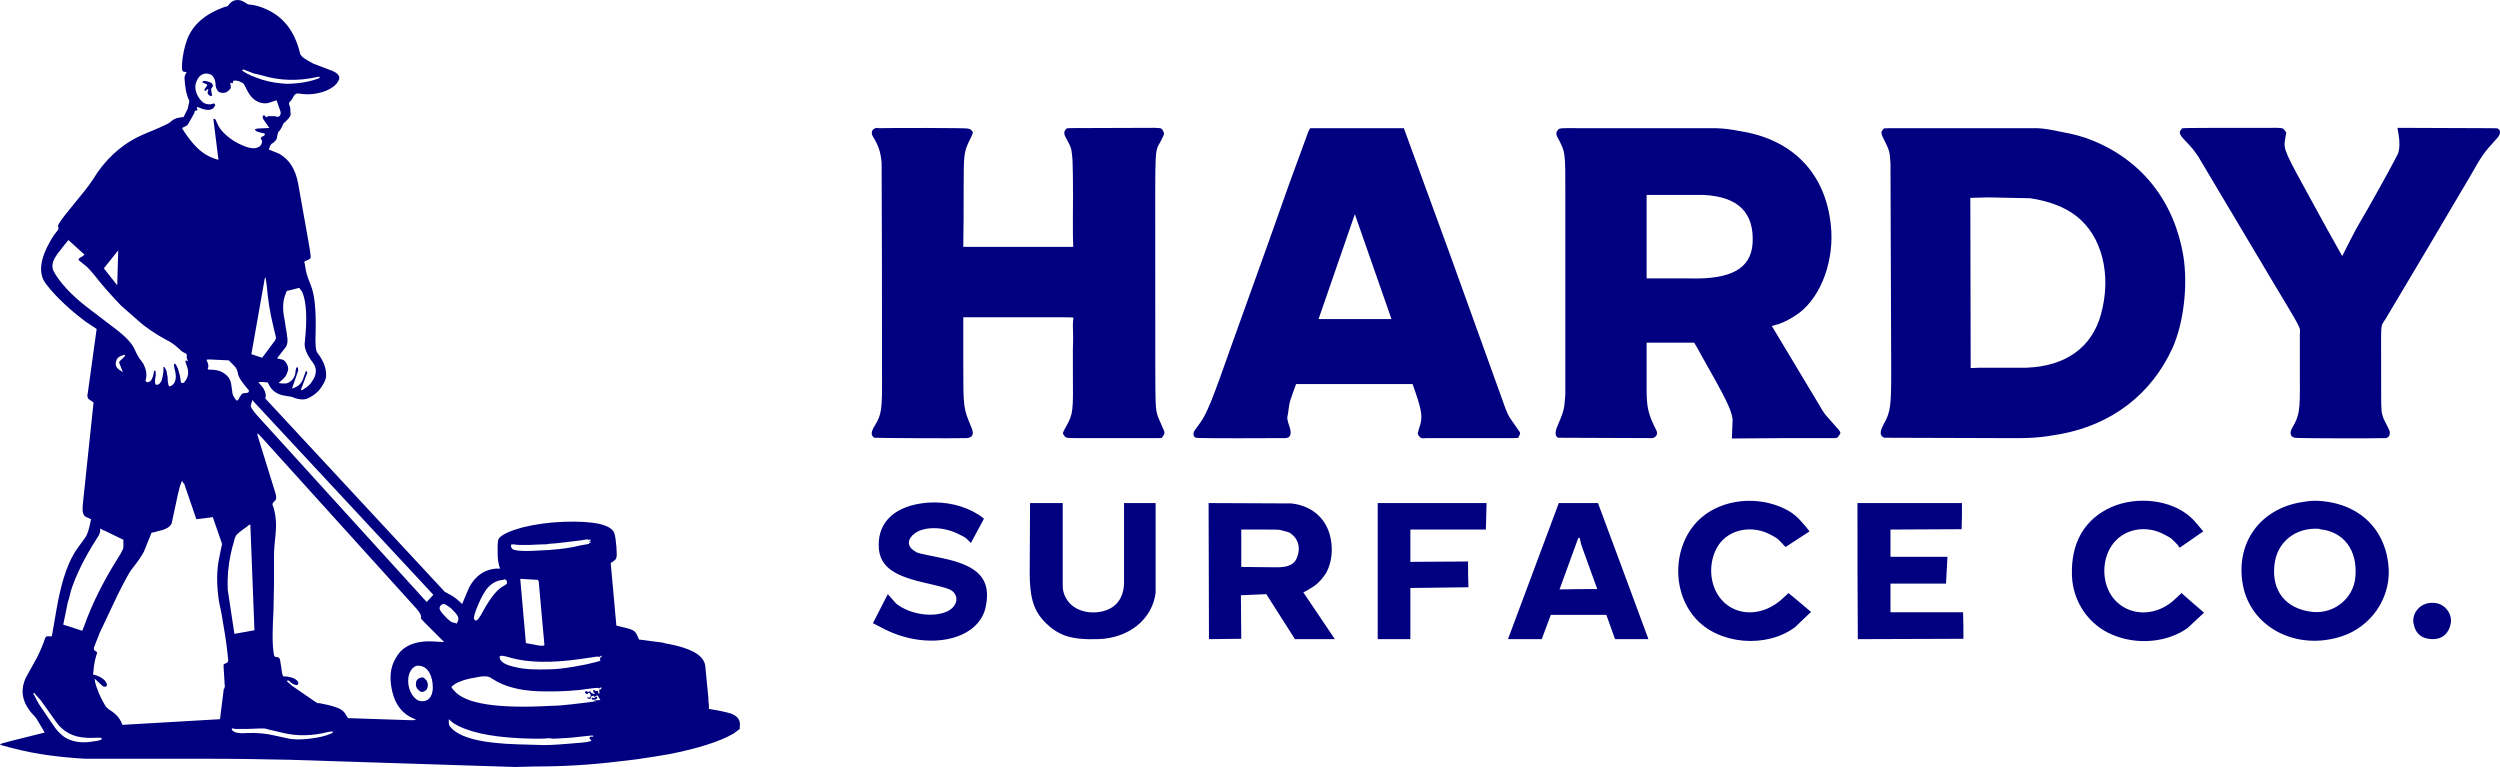
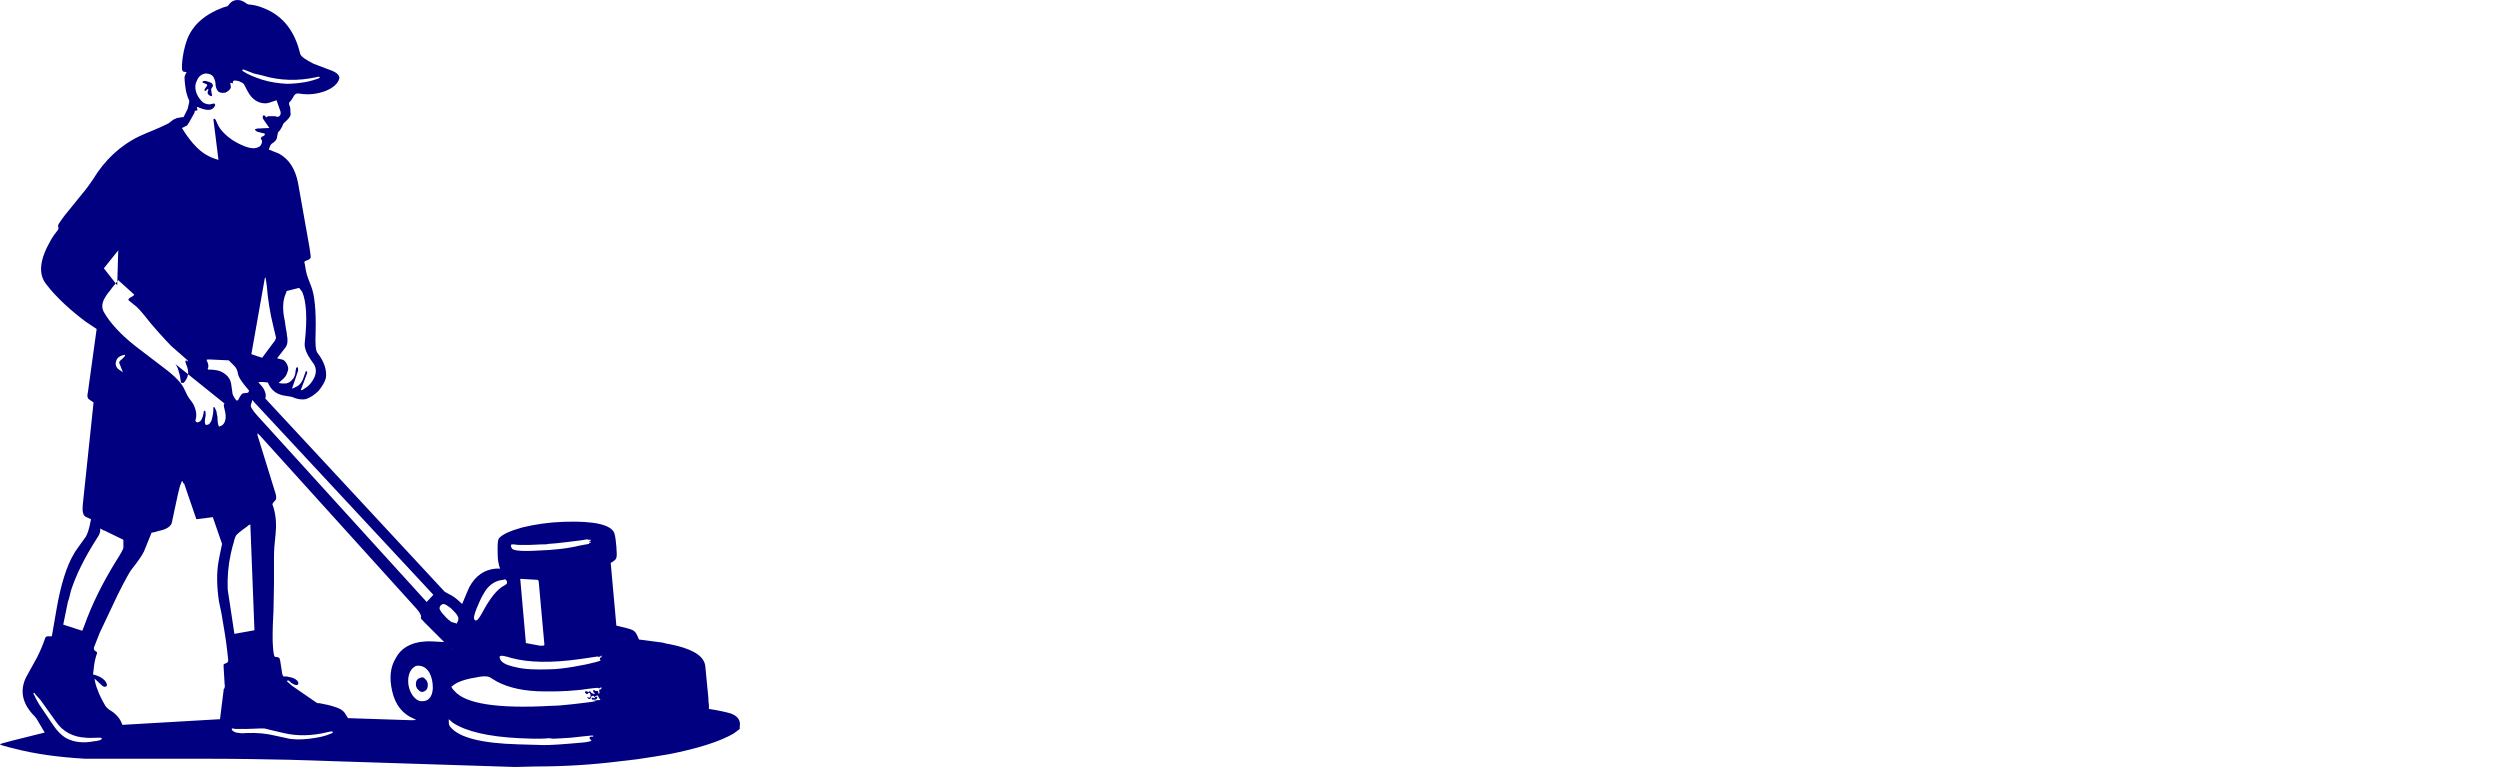
<svg xmlns="http://www.w3.org/2000/svg" id="Layer_1" data-name="Layer 1" viewBox="0 0 826.68 253.62">
  <defs>
    <style>
      .cls-1 {
        fill: navy;
        fill-rule: evenodd;
      }
    </style>
  </defs>
-   <path class="cls-1" d="M77.34,179.17c-.34,1.02-.68,2.38-1.02,3.91-.85,3.91-1.19,7.82-1.02,11.9l2.21,14.62,6.63-1.19-1.36-35.02-.68.34-.34.34c-2.21,1.53-3.4,2.55-3.74,3.06-.17.34-.51,1.02-.68,2.04ZM171.69,244.1c-10.2-.51-17.51-2.21-21.93-5.1l-1.36-1.19v1.02c0,.68.17,1.19.51,1.53,2.89,3.57,10.37,5.44,22.61,5.78l6.12.17c2.38.17,5.78,0,9.86-.34,4.25-.34,6.8-.51,7.65-.85l.34-.17q.17,0,0-.17s0-.17-.17-.17q-.17-.17-.34-.34v-.51s.17,0,.34-.17h.68s.17,0,.17-.17,0-.17-.17-.17h-.17s-.17,0-.51,0c-1.53.17-3.57.34-6.46.68-2.89.17-4.93.34-5.95.34l-1.36-.17c-1.53.17-3.23.17-4.93.17-1.87,0-3.57-.17-4.93-.17ZM39.44,120.01h0c-.17-.34.34-.85,1.02-1.36.68-.68,1.02-1.02.85-1.19,0-.17-.17-.17-.68,0-1.19.34-1.87.85-2.21,1.87-.34,1.02-.17,1.87.68,2.72l1.53,1.02-1.19-3.06ZM57.97,120.35h0c.17.17.51.68.85,1.53.34,1.02.51,1.87.68,2.38.17,1.36.34,2.04.34,2.21.17.17.34.17.51.17s.34,0,.51-.17c1.53-1.7,1.7-3.57.85-5.61-.34-.85-.51-1.36-.34-1.53q0-.17.17-.17s.17,0,.17.17q.17.17.34.17v-.17s0-.17,0-.17c-.17-.51-.34-.68-.34-.85.17-.85,0-1.19-.17-1.36-.68-.34-1.53-.68-2.04-1.36-1.7-1.53-3.06-2.55-4.25-3.06-4.08-2.21-7.31-4.42-9.69-6.63l-5.44-4.76c-1.19-1.19-2.55-2.72-4.25-4.59-1.7-1.87-3.23-3.74-4.42-5.27-1.36-1.7-2.38-2.72-2.72-3.06-1.87-1.53-2.72-2.21-2.72-2.21-.17-.34.17-.68.85-1.02.68-.34,1.02-.68,1.02-.85l-5.27-4.76-.68.85c-.51.68-1.19,1.36-1.87,2.38-.85,1.02-1.36,1.7-1.53,2.04-1.36,2.04-1.53,3.74-.68,5.27,2.04,3.57,5.44,7.31,10.37,11.22l9.35,7.14c3.91,2.89,6.12,5.27,6.97,7.31.68,1.53,1.19,2.38,1.53,2.89.85,1.02,1.19,1.7,1.36,1.87.34.68.68,1.53.85,2.38.17.85.17,1.7,0,2.38,0,.34-.17.51-.17.68s.17.34.34.51c.34.17.51.17.68,0,.85-.17,1.36-1.19,1.7-2.89,0-.68.17-.85.34-.85.34,0,.34.51.34,1.53-.34,1.7-.34,2.72,0,3.06.17.17.34.17.68,0,.34,0,.68-.34.85-.68.34-.34.51-.85.68-1.7.17-.85.34-1.7.34-2.55v-.85s.17,0,.17,0h.17c.17.17.34.68.68,1.36.17.85.17,1.36.34,1.87,0,1.53.17,2.55.51,3.23.17-.17.51-.17.85-.34,1.36-.85,1.7-2.72,1.02-5.27-.34-1.19-.34-1.87-.17-1.87,0-.17.17-.17.34,0ZM40.8,178.49h0l-6.29-3.06h-.17s-1.19-.68-1.19-.68c0,.51,0,1.02-.17,1.53-.17.51-.51,1.19-1.02,1.87-4.25,6.63-6.97,12.41-8.5,17.17-.34,1.36-.51,2.21-.68,2.72l-.34,1.02-1.53,7.48,6.29,2.04.68-1.7c2.55-7.14,6.12-14.28,10.54-21.42,1.53-2.38,2.38-3.91,2.38-4.42v-2.55ZM88.05,241.04c-.34-.17-.85-.17-1.7-.17l-4.76.17h-3.74c-.68-.17-1.02-.17-1.19-.17v.34c0,.34.51.68,1.36,1.02,1.02.17,2.04.34,3.23.17,3.74-.17,6.97.17,9.69.85l3.91.85c2.04.51,4.59.51,7.48.17s5.27-.85,7.14-1.7c.17,0,.34-.17.51-.34l.17-.17c0-.17-.34-.17-.85-.17l-.85.17c-5.44,1.36-10.37,1.36-14.62.34l-5.1-1.19c-.34-.17-.51-.17-.68-.17ZM87.54,44.54c.17-.34-.17-.51-.68-.51-.68-.17-1.36-.34-1.87-.51-.51-.34-.68-.51-.68-.68s.17-.17.34-.17c0,0,.17-.17.51-.17l3.91-.17-1.87-2.72c-.17-.17-.34-.51-.34-.85s.17-.51.34-.68c.17,0,.34.17.68.51,0,.17.17.17.34.17l.34-.34h1.02c.51,0,1.02,0,1.36,0,.51.17,1.02.34,1.02.17.17,0,.51-.17.68-.51s.17-.68.17-1.02l-1.36-3.91-1.53.51c-.85.34-1.53.51-2.21.51-2.38,0-4.42-1.36-5.78-3.91-.85-1.53-1.19-2.38-1.36-2.55-.17-.17-.68-.51-1.53-.85-.68-.17-1.36-.34-1.7-.17-.17,0-.34.17-.34.51v.34h-.34c-.17-.17-.34-.17-.34-.17h-.17v.34c.17.51.17,1.02.17,1.36-.34.68-1.02,1.19-1.7,1.53-.85.17-1.53.17-2.21-.17-.68-.51-1.19-1.53-1.19-3.23-.17-.85-.51-1.7-1.02-2.21-.68-.51-1.36-.68-2.21-.68-1.36.17-2.38,1.02-2.89,2.38-.68,1.36-.68,2.72,0,4.42.51,1.19,1.36,2.21,2.21,2.89,1.02.51,2.04.68,2.89.34.34,0,.51-.17.51-.17.17.17.34.17.34.34.17.17.17.34,0,.51-.68,1.53-2.38,1.7-4.93.68-.51-.17-.85-.34-.85-.34-.17,0-.17.17-.17.34.17.34.17.51.17.51v.17c0,.17-.17.17-.17.17-.34,0-.51,0-.68.17l-.17.68c-1.36,2.55-2.21,3.91-2.38,4.08l-1.7.85.85,1.36c2.38,3.57,4.76,6.12,7.14,7.48.85.51,2.21,1.19,4.08,1.7l-1.53-12.24c-.17-.85-.17-1.36,0-1.36.34,0,.51.17.68.51.68,1.7,1.36,2.89,2.21,3.74,1.7,1.87,3.91,3.4,6.29,4.42,2.55,1.19,4.42,1.36,5.61.68.51-.17.85-.68,1.02-1.19.17-.34.17-.85,0-1.19l-.17-.17c-.17-.17-.17-.34,0-.51,0-.17.17-.17.17-.34.68-.17,1.02-.51,1.02-.68ZM194.8,179.51h.17q.34-.17.51-.17l-.17-.17c-.34,0-.51-.17-.51-.17.34-.17.68-.34.68-.51h-.51c-.51,0-.68,0-.68-.17-.68.17-1.36.17-2.04.34-4.25.51-7.82,1.02-10.88,1.19-.51.17-1.19.17-2.38.17l-3.74.17h-3.4c-1.02,0-1.7-.17-1.87-.17h-.85c-.34.34-.17.85.17,1.36.34.68,3.23,1.02,8.5.68,5.27-.17,10.03-.68,14.11-1.7l2.89-.51v-.34ZM221.32,249.37c-2.72.51-6.29,1.02-10.71,1.7l-5.78.68c-9.52,1.19-18.7,1.7-27.71,1.7l-6.8.17-74.45-2.38c-8.33-.17-17-.34-26.18-.34H28.22c-8.67-.51-16.49-1.53-23.63-3.4-.85-.17-2.04-.51-3.23-.85-.85-.17-1.36-.51-1.36-.51,0-.17,1.36-.51,3.91-1.19l10.88-2.72-2.72-4.59-.68-.85c-4.08-4.08-4.93-8.5-2.72-12.92l3.57-6.46c.85-1.7,1.87-3.91,2.72-6.46.17-.51.68-.68,1.53-.51.34,0,.51,0,.68-.17l1.53-8.84c1.36-7.82,3.23-14.11,5.78-18.36.34-.68,1.7-2.55,3.91-5.61.51-.85,1.19-2.72,1.7-5.78l-1.87-.85c-.85-.68-1.02-1.87-.85-3.91l3.57-33.83-1.7-1.19c-.17-.34-.34-.68-.34-.85,0-.34,0-.68.17-1.36l2.89-20.91-3.57-2.38c-2.04-1.53-4.42-3.4-6.97-5.78-2.55-2.38-4.59-4.59-6.12-6.63-2.72-3.4-2.21-8.16,1.53-14.62.68-1.19,1.53-2.38,2.38-3.4.17-.34.17-.68,0-1.19-.17-.34.68-1.53,2.21-3.57l5.78-7.14c1.02-1.19,2.89-3.57,5.1-7.14,4.08-5.78,9.35-10.2,16.15-12.92,4.25-1.7,6.63-2.89,7.31-3.23l1.53-1.19c.68-.34,1.36-.68,2.04-.68.51-.17.85-.17,1.36-.17l1.36-2.72.51-2.21v-.68c-.34-.51-.51-1.02-.68-1.7-.34-.85-.51-2.04-.68-3.4-.17-1.36-.17-2.21-.17-2.55s.34-.85.51-1.36c.17,0,.17-.17.17-.17-.17-.17-.34-.17-.51-.17-.68,0-1.02-.34-1.02-1.19v-1.02c.17-3.4.85-6.12,1.7-8.5,1.87-4.93,5.95-8.33,11.73-10.54l1.7-.51c.34-.51.68-.85,1.02-1.19C76.83.34,77.68,0,78.53,0c1.02,0,1.7.34,2.55.85,0,0,.17.17.51.34.17.17.51.34,1.19.34,1.7.17,3.4.68,5.27,1.53,5.78,2.55,9.52,7.48,11.22,14.79.34.85,1.7,1.87,4.42,3.23l6.29,2.38c1.53.68,2.38,1.53,2.21,2.55-.51,1.7-2.04,3.06-4.59,4.08-2.72,1.02-5.61,1.36-8.67.85-.85-.17-1.36.17-1.7.68-.34.68-.85,1.53-1.53,2.21-.17.17-.17.51,0,1.02.34.68.34,1.36.34,2.21.17.85,0,1.36-.34,1.7-.17.34-.68.85-1.36,1.53-.51.34-.85.85-1.02,1.53-.51.85-.85,1.53-1.19,1.7-.17.17-.34.68-.51,1.7,0,.85-.68,1.7-1.87,2.38-.17.17-.51.68-.85,1.87l3.4,1.36c3.4,1.87,5.44,5.27,6.29,9.86l3.74,21.08c.34,2.21.51,3.4.34,3.57-.17.34-.85.68-1.87,1.02-.17.17-.17.51,0,1.02l.34,2.04c.34,1.7,1.02,3.4,1.7,5.1,1.19,2.89,1.7,7.99,1.53,15.3-.17,3.91,0,6.29.68,6.97,2.21,2.89,3.06,5.61,2.72,8.16-.34,1.36-1.19,2.72-2.38,4.25-1.36,1.36-2.72,2.21-4.08,2.72-1.19.34-2.89.17-4.76-.68-.17,0-.85-.17-2.04-.34-2.55-.34-4.25-1.36-5.44-3.4-.17-.34-.34-.68-.51-1.02-1.19-.17-2.04-.17-2.38-.17s-.68,0-.68.17l1.19,1.36c.68.85,1.02,1.7,1.19,2.72,0,.34,0,.85-.17,1.19l59.33,63.91,1.53.85c1.19.51,2.72,1.7,4.25,3.23,1.02-2.55,1.87-4.42,2.38-5.61,2.04-3.74,4.93-5.78,8.84-6.12h1.36c-.34-.68-.51-1.53-.68-2.55-.17-1.36-.17-2.89-.17-4.42s.17-2.55.34-2.89c1.02-1.36,3.57-2.55,7.82-3.74,4.25-1.02,8.67-1.7,13.77-1.87,10.2-.34,15.64,1.02,16.66,3.74.34,1.02.51,2.55.68,4.42.17,2.04.17,3.23,0,3.74-.17.51-.51.85-.85,1.02-.34.34-.68.51-1.02.68l1.87,20.74c3.06.68,4.93,1.19,5.44,1.53.68.34,1.19,1.02,1.53,1.87.17.34.34.85.51,1.19l7.82,1.02c.51.17.85.17,1.19.34.51,0,1.7.34,3.4.68,6.12,1.53,9.18,3.74,9.52,6.8l1.02,10.54c0,.68,0,1.36.17,2.21v1.36c3.23.51,5.61,1.02,7.31,1.53,2.21.85,3.23,2.21,2.89,4.25v.85s-2.04,1.53-2.04,1.53c-4.76,2.72-11.9,4.93-21.25,6.8ZM198.88,217.07h0v-.17s0-.17,0-.17c0,0-.17,0-.17.17q-.17.17-.34.17c-.17.17-.34.17-.34.17-.17,0-.34-.17-.34-.17l-5.78.85c-9.52,1.36-17.17,1.19-22.78-.34-2.21-.68-3.4-.85-3.57-.68-.17,0-.17.17-.34.17v.34c.17,1.53,2.04,2.55,5.44,3.23,2.72.68,6.29.85,11.05.68,2.21,0,4.93-.34,7.99-.85,3.06-.51,5.44-1.02,7.31-1.53.68-.17,1.02-.34,1.19-.34q.34-.17.51-.34h-.17c-.17-.17-.17-.34-.17-.34,0-.34,0-.51.34-.51l.17-.17v-.17ZM75.64,119.16h0l-3.57-.17h-.17c-2.21-.17-3.57-.17-3.57,0s0,.34.17.51c.34.85.51,1.36.34,2.04l-.17.34c0,.17.17.17.17.34h.34c2.04,0,3.57.34,4.59,1.02,1.7,1.02,2.55,2.38,2.72,4.08l.34,2.38c0,.34.17,1.02.51,1.53.34.51.51.85.85,1.19.34.17.68-.17,1.02-1.02.51-.85.85-1.36,1.36-1.36l1.36-.17c.34-.17.34-.34.34-.51.17-.17,0-.34-.17-.51-2.04-2.38-3.23-4.08-3.4-5.27-.17-1.02-.51-1.87-1.19-2.55l-1.87-1.87ZM93.32,126.81h1.19c1.02-.17,1.7-.68,2.38-1.53.51-.68.85-1.7.85-2.72.17-.34.17-.68.17-.85.17-.17.34-.34.34-.34.34.17.34.51.34,1.19l-2.04,5.95c.51-.17,1.02-.34,1.53-.68,1.02-.51,1.87-1.53,2.38-3.23l.68-1.87h.17c.34.17.34.51.17.85l-2.04,5.44c.51,0,.85-.17,1.19-.51,1.36-.68,2.55-2.04,3.4-3.91.68-1.7.51-3.23-.51-4.59-2.04-2.72-3.06-4.93-2.72-6.97.85-7.82.51-13.26-.85-16.49l-1.02-1.36-4.08,1.02c-.17.17-.17.51-.34.85-1.02,2.21-1.19,5.27-.34,9.01.17,1.19.34,2.55.68,4.25v.34c.34,1.53.34,3.06-.34,4.08l-2.89,3.74,2.04.51c.51.34,1.19,1.02,1.53,2.21.17.51.17,1.19-.17,1.87-.17.68-.51,1.36-1.19,2.04l-1.7,1.53c.34,0,.68.17,1.19.17ZM195.82,230.16c-.17,0-.34.17-.34.34q-.17.17-.17.34c0,.34-.34.34-.85.17-.17-.17-.34-.34-.17-.51,0,0,.17,0,.34.17h.34c.17-.17.34-.34.34-.51,0-.34,0-.68-.34-1.02-.17-.17-.51,0-.68.34h-.34c-.17,0-.17-.17-.34-.34-.17,0-.17-.17-.17-.34s.17-.17.17-.17c.17-.17.51,0,.85.17,0,.17.17,0,.34-.17h.34s.17,0,.17.17c.17.34.51.51.68.51,0,0,.17,0,.34.17.17,0,.34,0,.34-.17,0,0,0-.17-.34-.34,0,0-.17-.17-.17-.34v-.34c.17-.17.34-.17.68.17h.68c.34.17.34.34.34.85h.17c.17,0,.34-.17.17-.51-.17-.51,0-.85.17-.85h.34s.17-.34.17-.34v-.34c-.17,0-.51.17-.68.34h-.17q-.17,0-.17-.17c-.85,0-2.04.17-3.4.34-2.04.34-4.25.51-6.63.68s-4.42.17-5.95.17h-1.7c-6.8,0-11.9-1.19-15.81-3.23l-2.55-1.53c-.85-.34-2.38-.34-4.59.17-2.21.34-4.08.85-5.61,1.53-.85.34-1.53.85-2.38,1.53.34.68.68,1.02,1.02,1.36,3.57,4.25,14.28,5.95,32.13,4.93,1.53,0,3.74-.17,6.8-.51,3.23-.34,5.44-.68,6.97-.85.34,0,.51,0,.85-.17h-1.02s.51-.17.51-.17c.17,0,.34,0,1.02-.17h.68q.34-.17.34-.34s-.17,0-.34-.17c-.17-.17-.17-.34-.34-.68,0-.34-.17-.34-.51-.34-.34.17-.51.17-.51.34-.17.17-.34.17-.51-.17,0-.17-.17-.17-.51,0ZM146.7,199.73c-.34,0-.68.17-.85.34-.34.34-.51.68-.51,1.19.17.51.51,1.19,1.53,2.21.85,1.02,1.7,1.7,2.38,2.21l1.87.51c0-.34.17-.68.34-.85.17-.68.17-1.19-.17-1.7-.34-.68-1.19-1.53-2.21-2.55-1.19-.85-1.87-1.36-2.38-1.36ZM67.14,27.37h0c-.17,0-.17-.17-.17-.17v-.17c.34-.34.68-.34,1.36-.17.68.17,1.19.34,1.7.68.51.51.51,1.02,0,1.53-.34.34-.17,1.02,0,2.04.17.17.17.34,0,.51,0,.17-.17.17-.34.17s-.34-.17-.51-.34c-.34-.17-.34-.34-.51-.51,0-.51,0-.85.17-1.02,0-.17.17-.34,0-.34v-.17c-.17,0-.34.17-.68.51-.17,0-.17.17-.34.17,0,0-.17,0-.17-.17-.17-.17,0-.51.68-1.36.17-.17.17-.34.17-.51s-.51-.34-1.36-.68ZM72.24,185.8c.17-.85.51-2.89,1.19-5.95l-3.06-8.84-5.44.68-4.08-11.9c-.17.17-.17,0-.34-.17,0-.34-.17-.51-.17-.51-.17,0-.34.17-.34.34-.17.34-.17.51-.17.51-.17.17-.51,1.36-1.02,3.57l-2.04,9.52c-.51,1.19-1.87,2.04-4.42,2.55-1.02.34-1.7.51-2.21.51l-2.55,6.29c-.85,1.7-2.38,3.74-4.25,6.12-.51.68-2.04,3.4-4.42,8.16l-5.95,12.58-1.87,4.76c-.17.51,0,1.02.34,1.19.68.34.85.68.51,1.19-.51,1.53-.85,3.23-1.02,5.27l-.17,1.36c.85.17,1.7.51,2.38.85,1.19.68,1.87,1.36,2.21,2.38v.34c0,.17-.17.34-.17.34-.51.34-1.02.17-1.53-.34l-2.38-2.21c.17,1.36.51,2.55,1.02,3.74.51,1.53,1.36,3.23,2.55,5.27.34.51,1.02,1.19,2.21,1.87,1.7,1.19,2.89,2.72,3.4,4.42l32.3-1.87,1.19-9.52c0-.34,0-.51.17-.51.17-.34.34-.85.17-1.53l-.34-5.78v-.68c0-.17.34-.34.85-.51.51-.17.68-.51.68-1.02l-.34-3.06c-.34-3.23-1.02-7.31-1.87-12.24l-.85-4.08c-.68-4.59-.85-9.01-.17-13.09ZM158.6,198.88c-.68,1.53-1.36,3.06-1.7,4.42-.34,1.02-.17,1.7.34,1.87s1.19-.68,2.21-2.55c2.55-4.76,4.93-7.82,7.31-9.01.51-.34.85-.51.85-.68.17-.85-.17-1.19-.68-1.36-.17,0-.34,0-.51.17-2.38.17-4.25,1.36-5.78,3.4-.68,1.02-1.36,2.21-2.04,3.74ZM94.85,225.23s.51.51,1.7,1.53l7.65,5.27c.34.17.51.34.51.34.17.17.51.17,1.02.17,1.7.34,3.4.68,4.93,1.19,1.7.51,2.72,1.19,3.23,1.87l1.19,1.87,20.74.68c1.02,0,1.53,0,1.7-.17l-.68-.34c-3.74-1.53-6.12-4.59-7.14-9.01-1.02-4.42-.68-7.99,1.19-11.05,1.7-3.23,4.93-5.1,9.35-5.44,1.36-.17,3.57,0,6.63.17l-6.63-6.63c-.51-.51-.68-.85-.85-.85-.17-.34-.34-.51-.17-.68.17-.51-.34-1.53-1.36-2.72l-51.34-56.78c-.85-.85-1.19-1.36-1.36-1.36v.68s5.95,19.21,5.95,19.21c.34,1.19.34,2.04-.34,2.55-.51.51-.68.85-.68,1.02s.17.51.34,1.02c.85,2.89,1.02,5.78.68,9.01-.34,2.89-.51,5.27-.51,7.31v9.01s-.17,9.01-.17,9.01c-.34,5.95-.34,9.86-.17,11.73.17,2.21.34,3.4.85,3.4.68,0,1.19.17,1.36.51,0,0,0,.17.17.68l.51,3.23.17,1.19c.17.51.34.85.51.85h1.02c.51.17,1.02.17,1.53.34.68.17,1.36.51,1.87,1.02.34.34.51.85.34,1.19-.34.51-1.19.34-2.38-.51l-.68-.68h-.51q-.17,0-.17.17ZM178.15,192.42c0-.34-.17-.51-.34-.68l-5.78-.34,1.87,21.25,4.59.85h1.19c.17,0,.34-.17.34-.34,0-.34-.17-1.7-.34-3.74l-1.53-17ZM198.88,217.24h0v.17s.17-.34.17-.34l-.17.17ZM199.05,227.44h0l-.17-.17.17.17ZM105.73,25.67v-.17c-.17-.17-.51-.17-1.02,0-6.12,1.36-12.24,1.19-17.85-.51l-1.36-.34-1.53-.34-3.06-1.19c-.34-.17-.68-.17-.68,0q-.17,0-.17.17.17,0,.17.17c1.7,1.19,3.91,2.04,6.46,2.89,2.72.85,5.44,1.19,7.99,1.36,1.87,0,3.91-.17,5.95-.51,2.04-.34,3.57-.85,4.93-1.36,0-.17.17-.17.17-.17ZM138.37,220.13h0c-.34,0-.68,0-1.02.17-1.53.85-2.38,2.55-2.38,4.93,0,1.7.51,3.23,1.36,4.59.85,1.19,1.87,2.04,3.06,2.04,2.21.17,3.57-1.36,3.74-4.25,0-2.04-.34-3.74-1.19-5.27-.85-1.36-2.04-2.21-3.57-2.21ZM197.18,230.33s.17,0,.17.17q.17,0,.17.17t-.17.34c0,.17-.34.34-.68.34h-.85c0-.17-.17-.17-.17-.34s.17-.34.17-.34c0,0,.17,0,.51.17h.17c.17,0,.17-.17.34-.34,0,0,.17,0,.34-.17ZM31.11,229.65h0c-.34,0-.85,0-1.87.17,1.02-.17,1.53-.17,1.87-.17ZM30.26,226.59h0c-.17-.17-.34-.17-.51-.34.17.17.34.17.51.34ZM90.94,112.53c.17-.17.17-.34.34-.85l-.85-3.57c-1.19-4.76-1.87-9.35-2.21-13.6l-.34-2.38q0-.34-.17-.34s-.17.17-.17.34l-4.42,24.99,3.57,1.19,3.91-5.27c.17-.17.34-.34.34-.51ZM17.17,239.17h0c1.53,2.38,3.23,4.08,4.76,4.93,2.55,1.36,5.61,1.7,9.18,1.02,1.7-.17,2.55-.51,2.55-.85,0-.17-.17-.34-.68-.34-2.38,0-3.91.17-4.59,0-4.25-.17-7.65-2.04-9.86-5.27l-5.1-7.14-1.53-1.7c-.34-.51-.68-.85-.68-.68q-.17,0-.17.17c0,.17,0,.34.17.34,0,.17.17.34.17.34.34.85.85,1.7,1.53,2.89l4.25,6.29ZM68.67,121.88h0v-.17s0,.51,0,.51v-.34ZM28.22,226.42h0c.68-.17,1.19-.17,1.53-.17-.34,0-.85,0-1.53.17ZM84.14,133.1h0l-.68-.85-.51,1.7c-.17.51.51,1.7,2.21,3.57l55.93,61.54,2.21-2.38-58.99-63.41-.17-.17ZM138.37,228.12c-.51-.34-.68-.85-.85-1.53,0-.51,0-1.19.34-1.7.34-.51.85-.68,1.36-.85.51-.17,1.02,0,1.36.51.51.34.68.85.85,1.36.17,1.7-.34,2.55-1.7,2.89-.51,0-1.02-.17-1.36-.68ZM38.76,94.34h0l.34-11.56-4.76,5.95,4.42,5.61ZM195.48,179.34h0ZM149.42,214.52h0c0-.17-.17-.17-.17-.17l.17.17Z" />
-   <path class="cls-1" d="M290.45,42.27h0v.12c3.6-.12,28.8-.12,29.64.12.84.12,1.44.72,1.56,1.2,0,.48.24.12-1.2,3-1.68,3.6-1.8,4.32-1.8,15.84,0,10.92,0,8.16-.12,19.08h36.36c-.12-4.08-.12-2.76-.12-9,.12-10.08,0-19.8-.24-21.12-.36-2.76-.12-2.4-2.4-6.6-.36-.96-.24-1.68.48-2.28.48-.36-3.72-.24,29.16-.36,2.52.12,2.4,0,3.12,1.68,0,.48.24.12-1.08,2.76-2.04,3.84-1.8.48-1.8,36.48,0,39.36,0,45.84.12,49.44.12,3.48.36,4.44,1.8,7.56,1.44,3.24,1.44,2.88.36,4.44-.48.36,3.48.24-27.96.24-3.72,0-3.84,0-4.44-.84-.6-.72-.6-.84.72-3.12,2.28-4.2,2.28-4.68,2.16-18.6v-6.6c.12-4.56.12-3.36,0-7.92,0-.96,0-.72.12-2.28,0-.72,1.92-.6-13.68-.6h-22.68s0,15.12,0,15.12c0,15,0,14.88,2.76,21.48.84,2.04.36,3.24-1.68,3.36-3.24.12-30.12,0-30.48-.12-1.2-.72-1.2-1.92.12-3.96,2.28-3.84,2.52-4.92,2.4-18.24,0-39.24,0-29.4-.12-68.76-.36-3.6-.96-5.52-2.88-8.64-.36-.6-.48-1.32-.24-1.92.6-.84.84-.84,2.04-.96ZM306.65,166.23h0c6.12-.48,12.24.96,16.92,3.96.72.48,1.2.84,1.8,1.32l-4.32,8.04c-2.04-2.04-1.56-1.68-3.72-2.76-4.92-2.64-11.4-2.88-14.76-.48-2.52,1.8-2.76,4.2-.36,5.76,1.56.96.24.6,9.48,2.52,12.12,2.52,16.08,7.08,14.28,15.96-2.16,11.04-18.6,14.76-33.12,7.68l-4.2-2.16,4.92-9.6,2.76,3.12c4.68,3.72,12.6,4.8,17.28,2.4,2.52-1.44,3.36-3.84,2.04-5.76-1.2-1.44-1.44-1.56-10.68-3.72-10.32-2.4-14.28-5.76-14.4-12-.24-8.16,5.76-13.44,16.08-14.28ZM362.57,202.47h0c5.64-.48,8.88-3.84,9.12-9.48v-18.48s0-8.16,0-8.16h10.44c0,17.04,0,12.72,0,29.76-1.2,8.76-8.88,15-19.2,15.24-9,.24-13.2-1.2-17.88-6.12-3.36-3.72-4.56-7.92-4.56-15.96l.12-22.92h10.8c0,21.36,0,24.84,0,26.76,0,1.8.12,2.28.48,3.36,1.44,4.08,5.64,6.36,10.68,6ZM479.21,83.43h0l18.72,51.96c1.2,2.76.6,1.68,4.08,6.72.84,1.2.84,1.08.12,2.4-.36.48,3.96.36-30,.36-2.4.12-2.28.12-3.12-.96-.24-.72-.36-.24.72-3.84.72-2.76.12-5.4-2.64-13.08h-38.52c-2.4,6.72-2.04,5.28-2.64,9.6-.36,2.04-.48,1.56.6,4.92.6,2.16.12,3.36-1.56,3.36-24.6.12-29.16,0-29.64-.12-.72-.48-.84-1.08-.48-2.16l1.92-2.64c2.28-3.12,4.08-7.56,10.56-26.04l12.36-34.44c7.32-20.64,5.4-15.48,12.96-36,.24-.48.36-.72.6-1.08,17.64,0,13.32,0,30.96,0l15,41.04ZM448.01,70.83h0c-6.84,19.8-5.16,14.88-12,34.68h24.12s-12.12-34.68-12.12-34.68ZM438.41,189.63h0c-1.44,2.16-3,3.84-5.28,5.04-.72.48-1.32.84-2.16,1.2l10.44,15.48h-13.2c-5.4-8.52-4.08-6.36-9.48-14.88l-8.4.36.12,14.4c-6.12.12-4.56,0-10.68.12l-.12-45,27.36.12c5.4.6,9.48,3.36,11.64,7.56,2.4,4.8,2.28,11.28-.24,15.6ZM427.01,176.55h0c-.6-.48-.96-.6-1.92-.84-2.76-.72-.6-.6-14.64-.6v12.36s11.76.12,11.76.12c3.84,0,5.88-.96,6.72-3.36,1.2-3.12.36-6-1.92-7.68ZM479.81,175.11h-13.44c0,6,0,4.56,0,10.68l19.08-.12c0,4.92,0,3.6.12,8.52-11.04.12-8.28.12-19.2.24v16.92c-6.24,0-4.68,0-10.8,0,0-25.68,0-19.32,0-45h36s-.24,8.76-.24,8.76h-11.52ZM535.01,184.11h0c5.76,15.6,4.32,11.64,10.08,27.24h-11.04s-2.88-8.04-2.88-8.04h-18.36s-3,8.04-3,8.04h-11.16s16.8-45,16.8-45h12.96s6.6,17.76,6.6,17.76ZM523.61,182.19h0c-1.08-3-.84-2.52-.96-3-.36-1.56-.24-1.32-.36-1.32-.12-.12-.36,0-.48.24l-6.12,16.8c7.08-.12,5.28-.12,12.48-.12l-4.56-12.6ZM526.97,42.39c32.04,0,37.32,0,40.32,0,3.12.12,4.2.24,8.76,1.08,17.76,3,28.44,15,29.52,33,.6,11.64-4.32,23.16-12,27.96-1.68,1.08-3.48,2.04-5.16,2.64-.96.24-1.68.48-2.52.72l16.2,27c1.44,2.4.72,1.44,5.28,6.6.84.84,1.2,1.44,1.2,1.92-1.2,1.8-.6,1.56-4.2,1.56-18.12,0-13.56,0-31.68.12l.24-6.36c-.48-3.36-2.16-6.72-10.8-21.96-1.08-1.92-.72-1.44-1.92-3.36h-15.72s0,15.24,0,15.24c0,6.12.48,8.4,3.24,13.8.6,1.2-.12,2.28-1.32,2.52l-31.2-.12c-.96-.48-1.08-1.68-.36-3.48,2.4-5.64,2.4-5.88,2.76-10.92v-65.28c0-15.12.12-14.52-2.64-19.8-.36-.6-.36-1.08-.24-1.68,1.08-1.44-.24-1.2,9.24-1.2h3ZM563.45,64.47h-18.96s0,27.6,0,27.6h14.28c13.68.36,20.16-3.24,20.76-11.52.6-10.2-4.68-15.48-16.08-16.08ZM589.97,180.39h0c-2.52-2.64-1.92-2.16-4.08-3.36-6.24-3.6-14.04-2.16-17.64,3.24-3.6,5.52-3.12,13.44,1.08,18.12,5.16,5.76,14.04,5.4,20.4-.72.6-.6,1.08-.96,1.68-1.56,4.32,3.6,3.24,2.64,7.44,6.24l-5.28,5.04c-9.48,7.08-25.2,5.76-32.88-2.88-8.4-9.36-7.44-25.32,1.92-33.36,7.08-6.12,18.6-7.32,27.6-2.88,2.64,1.32,4.2,2.64,6.72,5.64l1.44,1.8-7.92,5.16q-.24-.24-.48-.48ZM627.05,184.11h16.92s-.48,8.88-.48,8.88h-18.36s0,9.48,0,9.48h24c.12,5.04.12,3.72.12,8.76l-34.92.12c-.12-25.68-.12-19.2-.12-45,19.8,0,14.88,0,34.56,0,0,5.04,0,3.72-.12,8.64l-23.52.12v9h1.92ZM691.97,46.47h0c16.32,6.6,27,20.16,30,38.16,1.56,9.72.12,22.2-3.6,30.48-6.96,15.24-20.04,25.32-37.08,28.44-6.84,1.2-9.24,1.44-20.28,1.32l-37.92-.12c-1.56-.6-1.56-1.92-.24-4.44,2.28-3.96,2.52-6,2.52-17.28-.12-39.48-.12-29.64-.24-69-.24-4.2-.36-4.32-2.64-8.88-.48-1.2-.48-1.68.24-2.4.6-.48-2.52-.36,22.32-.36,22.44,0,26.16,0,28.56,0,2.28.12,3.36.24,8.52,1.32,3.48.6,6.96,1.56,9.84,2.76ZM686.57,71.43h0c-3.84-3-9-4.92-15.24-5.88l-11.88-.24c-2.4,0-1.32-.12-7.92.12l.12,56.28,3-.12h15.48c12.96-.48,21.6-6.72,24.6-17.64,3.6-13.08.36-25.92-8.16-32.52ZM720.29,180.63h0l.12-.12c-2.88-3-2.28-2.4-4.44-3.6-6.36-3.6-14.04-2.04-17.76,3.6-3.72,5.64-3,14.04,1.68,18.48,5.4,5.16,13.92,4.56,19.68-1.2l1.8-1.68c4.2,3.72,3.12,2.76,7.44,6.48l-5.4,5.04c-6.6,4.8-16.68,5.76-24.84,2.28-7.92-3.24-13.2-11.04-13.44-19.68-.36-10.8,4.2-18.6,13.08-22.56,8.52-3.72,19.68-2.4,26.04,3.24.84.72,2.04,2.04,4.32,4.8l-7.8,5.4c-.24-.24-.12-.24-.48-.48ZM769.37,75.51c2.88,5.16,2.16,3.84,5.04,9l.12.12c4.92-9.72,3.72-7.44,8.64-15.96,5.04-8.88,9.24-16.68,9.84-18,.36-1.2.48-2.4.36-4.44-.12-1.44-.36-2.52-.6-3.96,24.6.12,28.68.12,30.72.12s2.4,0,2.64.24c.84.6.72,1.8-.36,3-4.92,5.52-4.44,4.8-9.36,13.32-4.2,7.2-23.4,39.6-27.6,46.56-1.68,2.64-1.44.6-1.44,14.16,0,12.24,0,14.28.12,15.48,0,1.2.12,1.56.72,3.36l1.8,3.6c.6,1.32,0,2.64-1.08,2.76-3.24.12-29.28.12-30.12-.12-1.56-.36-1.8-1.68-.72-3.48,2.16-3.72,2.52-5.4,2.4-15.6v-15.12c.12-2.52.96-.84-8.88-17.28l-24.72-41.52c-2.04-2.88-1.32-2.04-4.8-5.76-1.44-1.56-1.68-2.4-.72-3.24.48-.48-4.08-.48,31.56-.48,2.16.12,1.92,0,3,1.44.12.12.12-.24-.36,2.64-.48,3-.12,3.84,9,20.4l4.8,8.76ZM766.97,165.63h-.12c13.56.84,22.44,9.72,23.04,22.8.36,9.72-6,18.84-15.48,21.96-14.52,4.8-29.28-2.4-32.52-15.84-3.24-14.28,5.04-26.4,19.56-28.56,2.16-.36,3.6-.48,5.52-.36ZM766.97,174.99h0v-.12c-7.92-.6-14.16,4.44-14.88,12-.96,8.64,3.84,14.52,12.6,15.48,7.08.72,13.56-4.44,14.16-11.52.84-8.88-3.84-15.12-11.88-15.84ZM805.61,199.47h.12c3,.6,5.16,3.6,4.68,6.6-.6,3.36-2.76,5.28-5.88,5.28-3.72,0-5.88-1.8-6.48-5.4-.48-3.6,2.64-6.84,6.48-6.6.48,0,.72,0,1.08.12Z" />
+   <path class="cls-1" d="M77.34,179.17c-.34,1.02-.68,2.38-1.02,3.91-.85,3.91-1.19,7.82-1.02,11.9l2.21,14.62,6.63-1.19-1.36-35.02-.68.34-.34.34c-2.21,1.53-3.4,2.55-3.74,3.06-.17.34-.51,1.02-.68,2.04ZM171.69,244.1c-10.2-.51-17.51-2.21-21.93-5.1l-1.36-1.19v1.02c0,.68.17,1.19.51,1.53,2.89,3.57,10.37,5.44,22.61,5.78l6.12.17c2.38.17,5.78,0,9.86-.34,4.25-.34,6.8-.51,7.65-.85l.34-.17q.17,0,0-.17s0-.17-.17-.17q-.17-.17-.34-.34v-.51s.17,0,.34-.17h.68s.17,0,.17-.17,0-.17-.17-.17h-.17s-.17,0-.51,0c-1.53.17-3.57.34-6.46.68-2.89.17-4.93.34-5.95.34l-1.36-.17c-1.53.17-3.23.17-4.93.17-1.87,0-3.57-.17-4.93-.17ZM39.44,120.01h0c-.17-.34.34-.85,1.02-1.36.68-.68,1.02-1.02.85-1.19,0-.17-.17-.17-.68,0-1.19.34-1.87.85-2.21,1.87-.34,1.02-.17,1.87.68,2.72l1.53,1.02-1.19-3.06ZM57.97,120.35h0c.17.17.51.68.85,1.53.34,1.02.51,1.87.68,2.38.17,1.36.34,2.04.34,2.21.17.17.34.17.51.17s.34,0,.51-.17c1.53-1.7,1.7-3.57.85-5.61-.34-.85-.51-1.36-.34-1.53q0-.17.17-.17s.17,0,.17.17q.17.17.34.17v-.17s0-.17,0-.17l-5.44-4.76c-1.19-1.19-2.55-2.72-4.25-4.59-1.7-1.87-3.23-3.74-4.42-5.27-1.36-1.7-2.38-2.72-2.72-3.06-1.87-1.53-2.72-2.21-2.72-2.21-.17-.34.17-.68.85-1.02.68-.34,1.02-.68,1.02-.85l-5.27-4.76-.68.85c-.51.68-1.19,1.36-1.87,2.38-.85,1.02-1.36,1.7-1.53,2.04-1.36,2.04-1.53,3.74-.68,5.27,2.04,3.57,5.44,7.31,10.37,11.22l9.35,7.14c3.91,2.89,6.12,5.27,6.97,7.31.68,1.53,1.19,2.38,1.53,2.89.85,1.02,1.19,1.7,1.36,1.87.34.68.68,1.53.85,2.38.17.85.17,1.7,0,2.38,0,.34-.17.51-.17.68s.17.34.34.51c.34.17.51.17.68,0,.85-.17,1.36-1.19,1.7-2.89,0-.68.17-.85.34-.85.34,0,.34.51.34,1.53-.34,1.7-.34,2.72,0,3.06.17.17.34.17.68,0,.34,0,.68-.34.85-.68.34-.34.51-.85.68-1.7.17-.85.34-1.7.34-2.55v-.85s.17,0,.17,0h.17c.17.17.34.68.68,1.36.17.85.17,1.36.34,1.87,0,1.53.17,2.55.51,3.23.17-.17.51-.17.85-.34,1.36-.85,1.7-2.72,1.02-5.27-.34-1.19-.34-1.87-.17-1.87,0-.17.17-.17.34,0ZM40.8,178.49h0l-6.29-3.06h-.17s-1.19-.68-1.19-.68c0,.51,0,1.02-.17,1.53-.17.51-.51,1.19-1.02,1.87-4.25,6.63-6.97,12.41-8.5,17.17-.34,1.36-.51,2.21-.68,2.72l-.34,1.02-1.53,7.48,6.29,2.04.68-1.7c2.55-7.14,6.12-14.28,10.54-21.42,1.53-2.38,2.38-3.91,2.38-4.42v-2.55ZM88.05,241.04c-.34-.17-.85-.17-1.7-.17l-4.76.17h-3.74c-.68-.17-1.02-.17-1.19-.17v.34c0,.34.51.68,1.36,1.02,1.02.17,2.04.34,3.23.17,3.74-.17,6.97.17,9.69.85l3.91.85c2.04.51,4.59.51,7.48.17s5.27-.85,7.14-1.7c.17,0,.34-.17.51-.34l.17-.17c0-.17-.34-.17-.85-.17l-.85.17c-5.44,1.36-10.37,1.36-14.62.34l-5.1-1.19c-.34-.17-.51-.17-.68-.17ZM87.54,44.54c.17-.34-.17-.51-.68-.51-.68-.17-1.36-.34-1.87-.51-.51-.34-.68-.51-.68-.68s.17-.17.34-.17c0,0,.17-.17.51-.17l3.91-.17-1.87-2.72c-.17-.17-.34-.51-.34-.85s.17-.51.34-.68c.17,0,.34.17.68.51,0,.17.17.17.34.17l.34-.34h1.02c.51,0,1.02,0,1.36,0,.51.17,1.02.34,1.02.17.17,0,.51-.17.68-.51s.17-.68.17-1.02l-1.36-3.91-1.53.51c-.85.34-1.53.51-2.21.51-2.38,0-4.42-1.36-5.78-3.91-.85-1.53-1.19-2.38-1.36-2.55-.17-.17-.68-.51-1.53-.85-.68-.17-1.36-.34-1.7-.17-.17,0-.34.17-.34.51v.34h-.34c-.17-.17-.34-.17-.34-.17h-.17v.34c.17.51.17,1.02.17,1.36-.34.68-1.02,1.19-1.7,1.53-.85.17-1.53.17-2.21-.17-.68-.51-1.19-1.53-1.19-3.23-.17-.85-.51-1.7-1.02-2.21-.68-.51-1.36-.68-2.21-.68-1.36.17-2.38,1.02-2.89,2.38-.68,1.36-.68,2.72,0,4.42.51,1.19,1.36,2.21,2.21,2.89,1.02.51,2.04.68,2.89.34.34,0,.51-.17.51-.17.17.17.34.17.34.34.17.17.17.34,0,.51-.68,1.53-2.38,1.7-4.93.68-.51-.17-.85-.34-.85-.34-.17,0-.17.17-.17.34.17.34.17.51.17.51v.17c0,.17-.17.17-.17.17-.34,0-.51,0-.68.17l-.17.68c-1.36,2.55-2.21,3.91-2.38,4.08l-1.7.85.85,1.36c2.38,3.57,4.76,6.12,7.14,7.48.85.51,2.21,1.19,4.08,1.7l-1.53-12.24c-.17-.85-.17-1.36,0-1.36.34,0,.51.17.68.51.68,1.7,1.36,2.89,2.21,3.74,1.7,1.87,3.91,3.4,6.29,4.42,2.55,1.19,4.42,1.36,5.61.68.51-.17.85-.68,1.02-1.19.17-.34.17-.85,0-1.19l-.17-.17c-.17-.17-.17-.34,0-.51,0-.17.17-.17.17-.34.68-.17,1.02-.51,1.02-.68ZM194.8,179.51h.17q.34-.17.51-.17l-.17-.17c-.34,0-.51-.17-.51-.17.34-.17.68-.34.68-.51h-.51c-.51,0-.68,0-.68-.17-.68.17-1.36.17-2.04.34-4.25.51-7.82,1.02-10.88,1.19-.51.17-1.19.17-2.38.17l-3.74.17h-3.4c-1.02,0-1.7-.17-1.87-.17h-.85c-.34.34-.17.85.17,1.36.34.68,3.23,1.02,8.5.68,5.27-.17,10.03-.68,14.11-1.7l2.89-.51v-.34ZM221.32,249.37c-2.72.51-6.29,1.02-10.71,1.7l-5.78.68c-9.52,1.19-18.7,1.7-27.71,1.7l-6.8.17-74.45-2.38c-8.33-.17-17-.34-26.18-.34H28.22c-8.67-.51-16.49-1.53-23.63-3.4-.85-.17-2.04-.51-3.23-.85-.85-.17-1.36-.51-1.36-.51,0-.17,1.36-.51,3.91-1.19l10.88-2.72-2.72-4.59-.68-.85c-4.08-4.08-4.93-8.5-2.72-12.92l3.57-6.46c.85-1.7,1.87-3.91,2.72-6.46.17-.51.68-.68,1.53-.51.34,0,.51,0,.68-.17l1.53-8.84c1.36-7.82,3.23-14.11,5.78-18.36.34-.68,1.7-2.55,3.91-5.61.51-.85,1.19-2.72,1.7-5.78l-1.87-.85c-.85-.68-1.02-1.87-.85-3.91l3.57-33.83-1.7-1.19c-.17-.34-.34-.68-.34-.85,0-.34,0-.68.17-1.36l2.89-20.91-3.57-2.38c-2.04-1.53-4.42-3.4-6.97-5.78-2.55-2.38-4.59-4.59-6.12-6.63-2.72-3.4-2.21-8.16,1.53-14.62.68-1.19,1.53-2.38,2.38-3.4.17-.34.17-.68,0-1.19-.17-.34.68-1.53,2.21-3.57l5.78-7.14c1.02-1.19,2.89-3.57,5.1-7.14,4.08-5.78,9.35-10.2,16.15-12.92,4.25-1.7,6.63-2.89,7.31-3.23l1.53-1.19c.68-.34,1.36-.68,2.04-.68.51-.17.85-.17,1.36-.17l1.36-2.72.51-2.21v-.68c-.34-.51-.51-1.02-.68-1.7-.34-.85-.51-2.04-.68-3.4-.17-1.36-.17-2.21-.17-2.55s.34-.85.51-1.36c.17,0,.17-.17.17-.17-.17-.17-.34-.17-.51-.17-.68,0-1.02-.34-1.02-1.19v-1.02c.17-3.4.85-6.12,1.7-8.5,1.87-4.93,5.95-8.33,11.73-10.54l1.7-.51c.34-.51.68-.85,1.02-1.19C76.83.34,77.68,0,78.53,0c1.02,0,1.7.34,2.55.85,0,0,.17.17.51.34.17.17.51.34,1.19.34,1.7.17,3.4.68,5.27,1.53,5.78,2.55,9.52,7.48,11.22,14.79.34.85,1.7,1.87,4.42,3.23l6.29,2.38c1.53.68,2.38,1.53,2.21,2.55-.51,1.7-2.04,3.06-4.59,4.08-2.72,1.02-5.61,1.36-8.67.85-.85-.17-1.36.17-1.7.68-.34.68-.85,1.53-1.53,2.21-.17.17-.17.51,0,1.02.34.68.34,1.36.34,2.21.17.85,0,1.36-.34,1.7-.17.34-.68.85-1.36,1.53-.51.34-.85.85-1.02,1.53-.51.85-.85,1.53-1.19,1.7-.17.17-.34.68-.51,1.7,0,.85-.68,1.7-1.87,2.38-.17.17-.51.68-.85,1.87l3.4,1.36c3.4,1.87,5.44,5.27,6.29,9.86l3.74,21.08c.34,2.21.51,3.4.34,3.57-.17.34-.85.68-1.87,1.02-.17.17-.17.51,0,1.02l.34,2.04c.34,1.7,1.02,3.4,1.7,5.1,1.19,2.89,1.7,7.99,1.53,15.3-.17,3.91,0,6.29.68,6.97,2.21,2.89,3.06,5.61,2.72,8.16-.34,1.36-1.19,2.72-2.38,4.25-1.36,1.36-2.72,2.21-4.08,2.72-1.19.34-2.89.17-4.76-.68-.17,0-.85-.17-2.04-.34-2.55-.34-4.25-1.36-5.44-3.4-.17-.34-.34-.68-.51-1.02-1.19-.17-2.04-.17-2.38-.17s-.68,0-.68.17l1.19,1.36c.68.85,1.02,1.7,1.19,2.72,0,.34,0,.85-.17,1.19l59.33,63.91,1.53.85c1.19.51,2.72,1.7,4.25,3.23,1.02-2.55,1.87-4.42,2.38-5.61,2.04-3.74,4.93-5.78,8.84-6.12h1.36c-.34-.68-.51-1.53-.68-2.55-.17-1.36-.17-2.89-.17-4.42s.17-2.55.34-2.89c1.02-1.36,3.57-2.55,7.82-3.74,4.25-1.02,8.67-1.7,13.77-1.87,10.2-.34,15.64,1.02,16.66,3.74.34,1.02.51,2.55.68,4.42.17,2.04.17,3.23,0,3.74-.17.51-.51.85-.85,1.02-.34.34-.68.51-1.02.68l1.87,20.74c3.06.68,4.93,1.19,5.44,1.53.68.34,1.19,1.02,1.53,1.87.17.34.34.85.51,1.19l7.82,1.02c.51.17.85.17,1.19.34.51,0,1.7.34,3.4.68,6.12,1.53,9.18,3.74,9.52,6.8l1.02,10.54c0,.68,0,1.36.17,2.21v1.36c3.23.51,5.61,1.02,7.31,1.53,2.21.85,3.23,2.21,2.89,4.25v.85s-2.04,1.53-2.04,1.53c-4.76,2.72-11.9,4.93-21.25,6.8ZM198.88,217.07h0v-.17s0-.17,0-.17c0,0-.17,0-.17.17q-.17.17-.34.17c-.17.17-.34.17-.34.17-.17,0-.34-.17-.34-.17l-5.78.85c-9.52,1.36-17.17,1.19-22.78-.34-2.21-.68-3.4-.85-3.57-.68-.17,0-.17.17-.34.17v.34c.17,1.53,2.04,2.55,5.44,3.23,2.72.68,6.29.85,11.05.68,2.21,0,4.93-.34,7.99-.85,3.06-.51,5.44-1.02,7.31-1.53.68-.17,1.02-.34,1.19-.34q.34-.17.51-.34h-.17c-.17-.17-.17-.34-.17-.34,0-.34,0-.51.34-.51l.17-.17v-.17ZM75.64,119.16h0l-3.57-.17h-.17c-2.21-.17-3.57-.17-3.57,0s0,.34.17.51c.34.85.51,1.36.34,2.04l-.17.34c0,.17.17.17.17.34h.34c2.04,0,3.57.34,4.59,1.02,1.7,1.02,2.55,2.38,2.72,4.08l.34,2.38c0,.34.17,1.02.51,1.53.34.51.51.85.85,1.19.34.17.68-.17,1.02-1.02.51-.85.85-1.36,1.36-1.36l1.36-.17c.34-.17.34-.34.34-.51.17-.17,0-.34-.17-.51-2.04-2.38-3.23-4.08-3.4-5.27-.17-1.02-.51-1.87-1.19-2.55l-1.87-1.87ZM93.32,126.81h1.19c1.02-.17,1.7-.68,2.38-1.53.51-.68.85-1.7.85-2.72.17-.34.17-.68.17-.85.17-.17.34-.34.34-.34.34.17.34.51.34,1.19l-2.04,5.95c.51-.17,1.02-.34,1.53-.68,1.02-.51,1.87-1.53,2.38-3.23l.68-1.87h.17c.34.17.34.51.17.85l-2.04,5.44c.51,0,.85-.17,1.19-.51,1.36-.68,2.55-2.04,3.4-3.91.68-1.7.51-3.23-.51-4.59-2.04-2.72-3.06-4.93-2.72-6.97.85-7.82.51-13.26-.85-16.49l-1.02-1.36-4.08,1.02c-.17.17-.17.51-.34.85-1.02,2.21-1.19,5.27-.34,9.01.17,1.19.34,2.55.68,4.25v.34c.34,1.53.34,3.06-.34,4.08l-2.89,3.74,2.04.51c.51.34,1.19,1.02,1.53,2.21.17.51.17,1.19-.17,1.87-.17.68-.51,1.36-1.19,2.04l-1.7,1.53c.34,0,.68.17,1.19.17ZM195.82,230.16c-.17,0-.34.17-.34.34q-.17.17-.17.34c0,.34-.34.34-.85.17-.17-.17-.34-.34-.17-.51,0,0,.17,0,.34.17h.34c.17-.17.34-.34.34-.51,0-.34,0-.68-.34-1.02-.17-.17-.51,0-.68.34h-.34c-.17,0-.17-.17-.34-.34-.17,0-.17-.17-.17-.34s.17-.17.17-.17c.17-.17.51,0,.85.17,0,.17.17,0,.34-.17h.34s.17,0,.17.17c.17.34.51.51.68.51,0,0,.17,0,.34.17.17,0,.34,0,.34-.17,0,0,0-.17-.34-.34,0,0-.17-.17-.17-.34v-.34c.17-.17.34-.17.68.17h.68c.34.17.34.34.34.85h.17c.17,0,.34-.17.17-.51-.17-.51,0-.85.17-.85h.34s.17-.34.17-.34v-.34c-.17,0-.51.17-.68.34h-.17q-.17,0-.17-.17c-.85,0-2.04.17-3.4.34-2.04.34-4.25.51-6.63.68s-4.42.17-5.95.17h-1.7c-6.8,0-11.9-1.19-15.81-3.23l-2.55-1.53c-.85-.34-2.38-.34-4.59.17-2.21.34-4.08.85-5.61,1.53-.85.34-1.53.85-2.38,1.53.34.68.68,1.02,1.02,1.36,3.57,4.25,14.28,5.95,32.13,4.93,1.53,0,3.74-.17,6.8-.51,3.23-.34,5.44-.68,6.97-.85.34,0,.51,0,.85-.17h-1.02s.51-.17.51-.17c.17,0,.34,0,1.02-.17h.68q.34-.17.34-.34s-.17,0-.34-.17c-.17-.17-.17-.34-.34-.68,0-.34-.17-.34-.51-.34-.34.17-.51.17-.51.34-.17.17-.34.17-.51-.17,0-.17-.17-.17-.51,0ZM146.7,199.73c-.34,0-.68.17-.85.34-.34.34-.51.68-.51,1.19.17.51.51,1.19,1.53,2.21.85,1.02,1.7,1.7,2.38,2.21l1.87.51c0-.34.17-.68.34-.85.17-.68.17-1.19-.17-1.7-.34-.68-1.19-1.53-2.21-2.55-1.19-.85-1.87-1.36-2.38-1.36ZM67.14,27.37h0c-.17,0-.17-.17-.17-.17v-.17c.34-.34.68-.34,1.36-.17.68.17,1.19.34,1.7.68.51.51.51,1.02,0,1.53-.34.34-.17,1.02,0,2.04.17.17.17.34,0,.51,0,.17-.17.17-.34.17s-.34-.17-.51-.34c-.34-.17-.34-.34-.51-.51,0-.51,0-.85.17-1.02,0-.17.17-.34,0-.34v-.17c-.17,0-.34.17-.68.51-.17,0-.17.17-.34.17,0,0-.17,0-.17-.17-.17-.17,0-.51.68-1.36.17-.17.17-.34.17-.51s-.51-.34-1.36-.68ZM72.24,185.8c.17-.85.51-2.89,1.19-5.95l-3.06-8.84-5.44.68-4.08-11.9c-.17.17-.17,0-.34-.17,0-.34-.17-.51-.17-.51-.17,0-.34.17-.34.34-.17.34-.17.51-.17.51-.17.17-.51,1.36-1.02,3.57l-2.04,9.52c-.51,1.19-1.87,2.04-4.42,2.55-1.02.34-1.7.51-2.21.51l-2.55,6.29c-.85,1.7-2.38,3.74-4.25,6.12-.51.68-2.04,3.4-4.42,8.16l-5.95,12.58-1.87,4.76c-.17.51,0,1.02.34,1.19.68.34.85.68.51,1.19-.51,1.53-.85,3.23-1.02,5.27l-.17,1.36c.85.17,1.7.51,2.38.85,1.19.68,1.87,1.36,2.21,2.38v.34c0,.17-.17.34-.17.34-.51.34-1.02.17-1.53-.34l-2.38-2.21c.17,1.36.51,2.55,1.02,3.74.51,1.53,1.36,3.23,2.55,5.27.34.51,1.02,1.19,2.21,1.87,1.7,1.19,2.89,2.72,3.4,4.42l32.3-1.87,1.19-9.52c0-.34,0-.51.17-.51.17-.34.34-.85.17-1.53l-.34-5.78v-.68c0-.17.34-.34.85-.51.51-.17.68-.51.68-1.02l-.34-3.06c-.34-3.23-1.02-7.31-1.87-12.24l-.85-4.08c-.68-4.59-.85-9.01-.17-13.09ZM158.6,198.88c-.68,1.53-1.36,3.06-1.7,4.42-.34,1.02-.17,1.7.34,1.87s1.19-.68,2.21-2.55c2.55-4.76,4.93-7.82,7.31-9.01.51-.34.85-.51.85-.68.17-.85-.17-1.19-.68-1.36-.17,0-.34,0-.51.17-2.38.17-4.25,1.36-5.78,3.4-.68,1.02-1.36,2.21-2.04,3.74ZM94.85,225.23s.51.51,1.7,1.53l7.65,5.27c.34.17.51.34.51.34.17.17.51.17,1.02.17,1.7.34,3.4.68,4.93,1.19,1.7.51,2.72,1.19,3.23,1.87l1.19,1.87,20.74.68c1.02,0,1.53,0,1.7-.17l-.68-.34c-3.74-1.53-6.12-4.59-7.14-9.01-1.02-4.42-.68-7.99,1.19-11.05,1.7-3.23,4.93-5.1,9.35-5.44,1.36-.17,3.57,0,6.63.17l-6.63-6.63c-.51-.51-.68-.85-.85-.85-.17-.34-.34-.51-.17-.68.17-.51-.34-1.53-1.36-2.72l-51.34-56.78c-.85-.85-1.19-1.36-1.36-1.36v.68s5.95,19.21,5.95,19.21c.34,1.19.34,2.04-.34,2.55-.51.51-.68.85-.68,1.02s.17.51.34,1.02c.85,2.89,1.02,5.78.68,9.01-.34,2.89-.51,5.27-.51,7.31v9.01s-.17,9.01-.17,9.01c-.34,5.95-.34,9.86-.17,11.73.17,2.21.34,3.4.85,3.4.68,0,1.19.17,1.36.51,0,0,0,.17.17.68l.51,3.23.17,1.19c.17.51.34.85.51.85h1.02c.51.17,1.02.17,1.53.34.68.17,1.36.51,1.87,1.02.34.34.51.85.34,1.19-.34.51-1.19.34-2.38-.51l-.68-.68h-.51q-.17,0-.17.17ZM178.15,192.42c0-.34-.17-.51-.34-.68l-5.78-.34,1.87,21.25,4.59.85h1.19c.17,0,.34-.17.34-.34,0-.34-.17-1.7-.34-3.74l-1.53-17ZM198.88,217.24h0v.17s.17-.34.17-.34l-.17.17ZM199.05,227.44h0l-.17-.17.17.17ZM105.73,25.67v-.17c-.17-.17-.51-.17-1.02,0-6.12,1.36-12.24,1.19-17.85-.51l-1.36-.34-1.53-.34-3.06-1.19c-.34-.17-.68-.17-.68,0q-.17,0-.17.17.17,0,.17.17c1.7,1.19,3.91,2.04,6.46,2.89,2.72.85,5.44,1.19,7.99,1.36,1.87,0,3.91-.17,5.95-.51,2.04-.34,3.57-.85,4.93-1.36,0-.17.17-.17.17-.17ZM138.37,220.13h0c-.34,0-.68,0-1.02.17-1.53.85-2.38,2.55-2.38,4.93,0,1.7.51,3.23,1.36,4.59.85,1.19,1.87,2.04,3.06,2.04,2.21.17,3.57-1.36,3.74-4.25,0-2.04-.34-3.74-1.19-5.27-.85-1.36-2.04-2.21-3.57-2.21ZM197.18,230.33s.17,0,.17.17q.17,0,.17.17t-.17.34c0,.17-.34.34-.68.34h-.85c0-.17-.17-.17-.17-.34s.17-.34.17-.34c0,0,.17,0,.51.17h.17c.17,0,.17-.17.34-.34,0,0,.17,0,.34-.17ZM31.11,229.65h0c-.34,0-.85,0-1.87.17,1.02-.17,1.53-.17,1.87-.17ZM30.26,226.59h0c-.17-.17-.34-.17-.51-.34.17.17.34.17.51.34ZM90.94,112.53c.17-.17.17-.34.34-.85l-.85-3.57c-1.19-4.76-1.87-9.35-2.21-13.6l-.34-2.38q0-.34-.17-.34s-.17.17-.17.34l-4.42,24.99,3.57,1.19,3.91-5.27c.17-.17.34-.34.34-.51ZM17.17,239.17h0c1.53,2.38,3.23,4.08,4.76,4.93,2.55,1.36,5.61,1.7,9.18,1.02,1.7-.17,2.55-.51,2.55-.85,0-.17-.17-.34-.68-.34-2.38,0-3.91.17-4.59,0-4.25-.17-7.65-2.04-9.86-5.27l-5.1-7.14-1.53-1.7c-.34-.51-.68-.85-.68-.68q-.17,0-.17.17c0,.17,0,.34.17.34,0,.17.17.34.17.34.34.85.85,1.7,1.53,2.89l4.25,6.29ZM68.67,121.88h0v-.17s0,.51,0,.51v-.34ZM28.22,226.42h0c.68-.17,1.19-.17,1.53-.17-.34,0-.85,0-1.53.17ZM84.14,133.1h0l-.68-.85-.51,1.7c-.17.51.51,1.7,2.21,3.57l55.93,61.54,2.21-2.38-58.99-63.41-.17-.17ZM138.37,228.12c-.51-.34-.68-.85-.85-1.53,0-.51,0-1.19.34-1.7.34-.51.85-.68,1.36-.85.51-.17,1.02,0,1.36.51.51.34.68.85.85,1.36.17,1.7-.34,2.55-1.7,2.89-.51,0-1.02-.17-1.36-.68ZM38.76,94.34h0l.34-11.56-4.76,5.95,4.42,5.61ZM195.48,179.34h0ZM149.42,214.52h0c0-.17-.17-.17-.17-.17l.17.17Z" />
</svg>